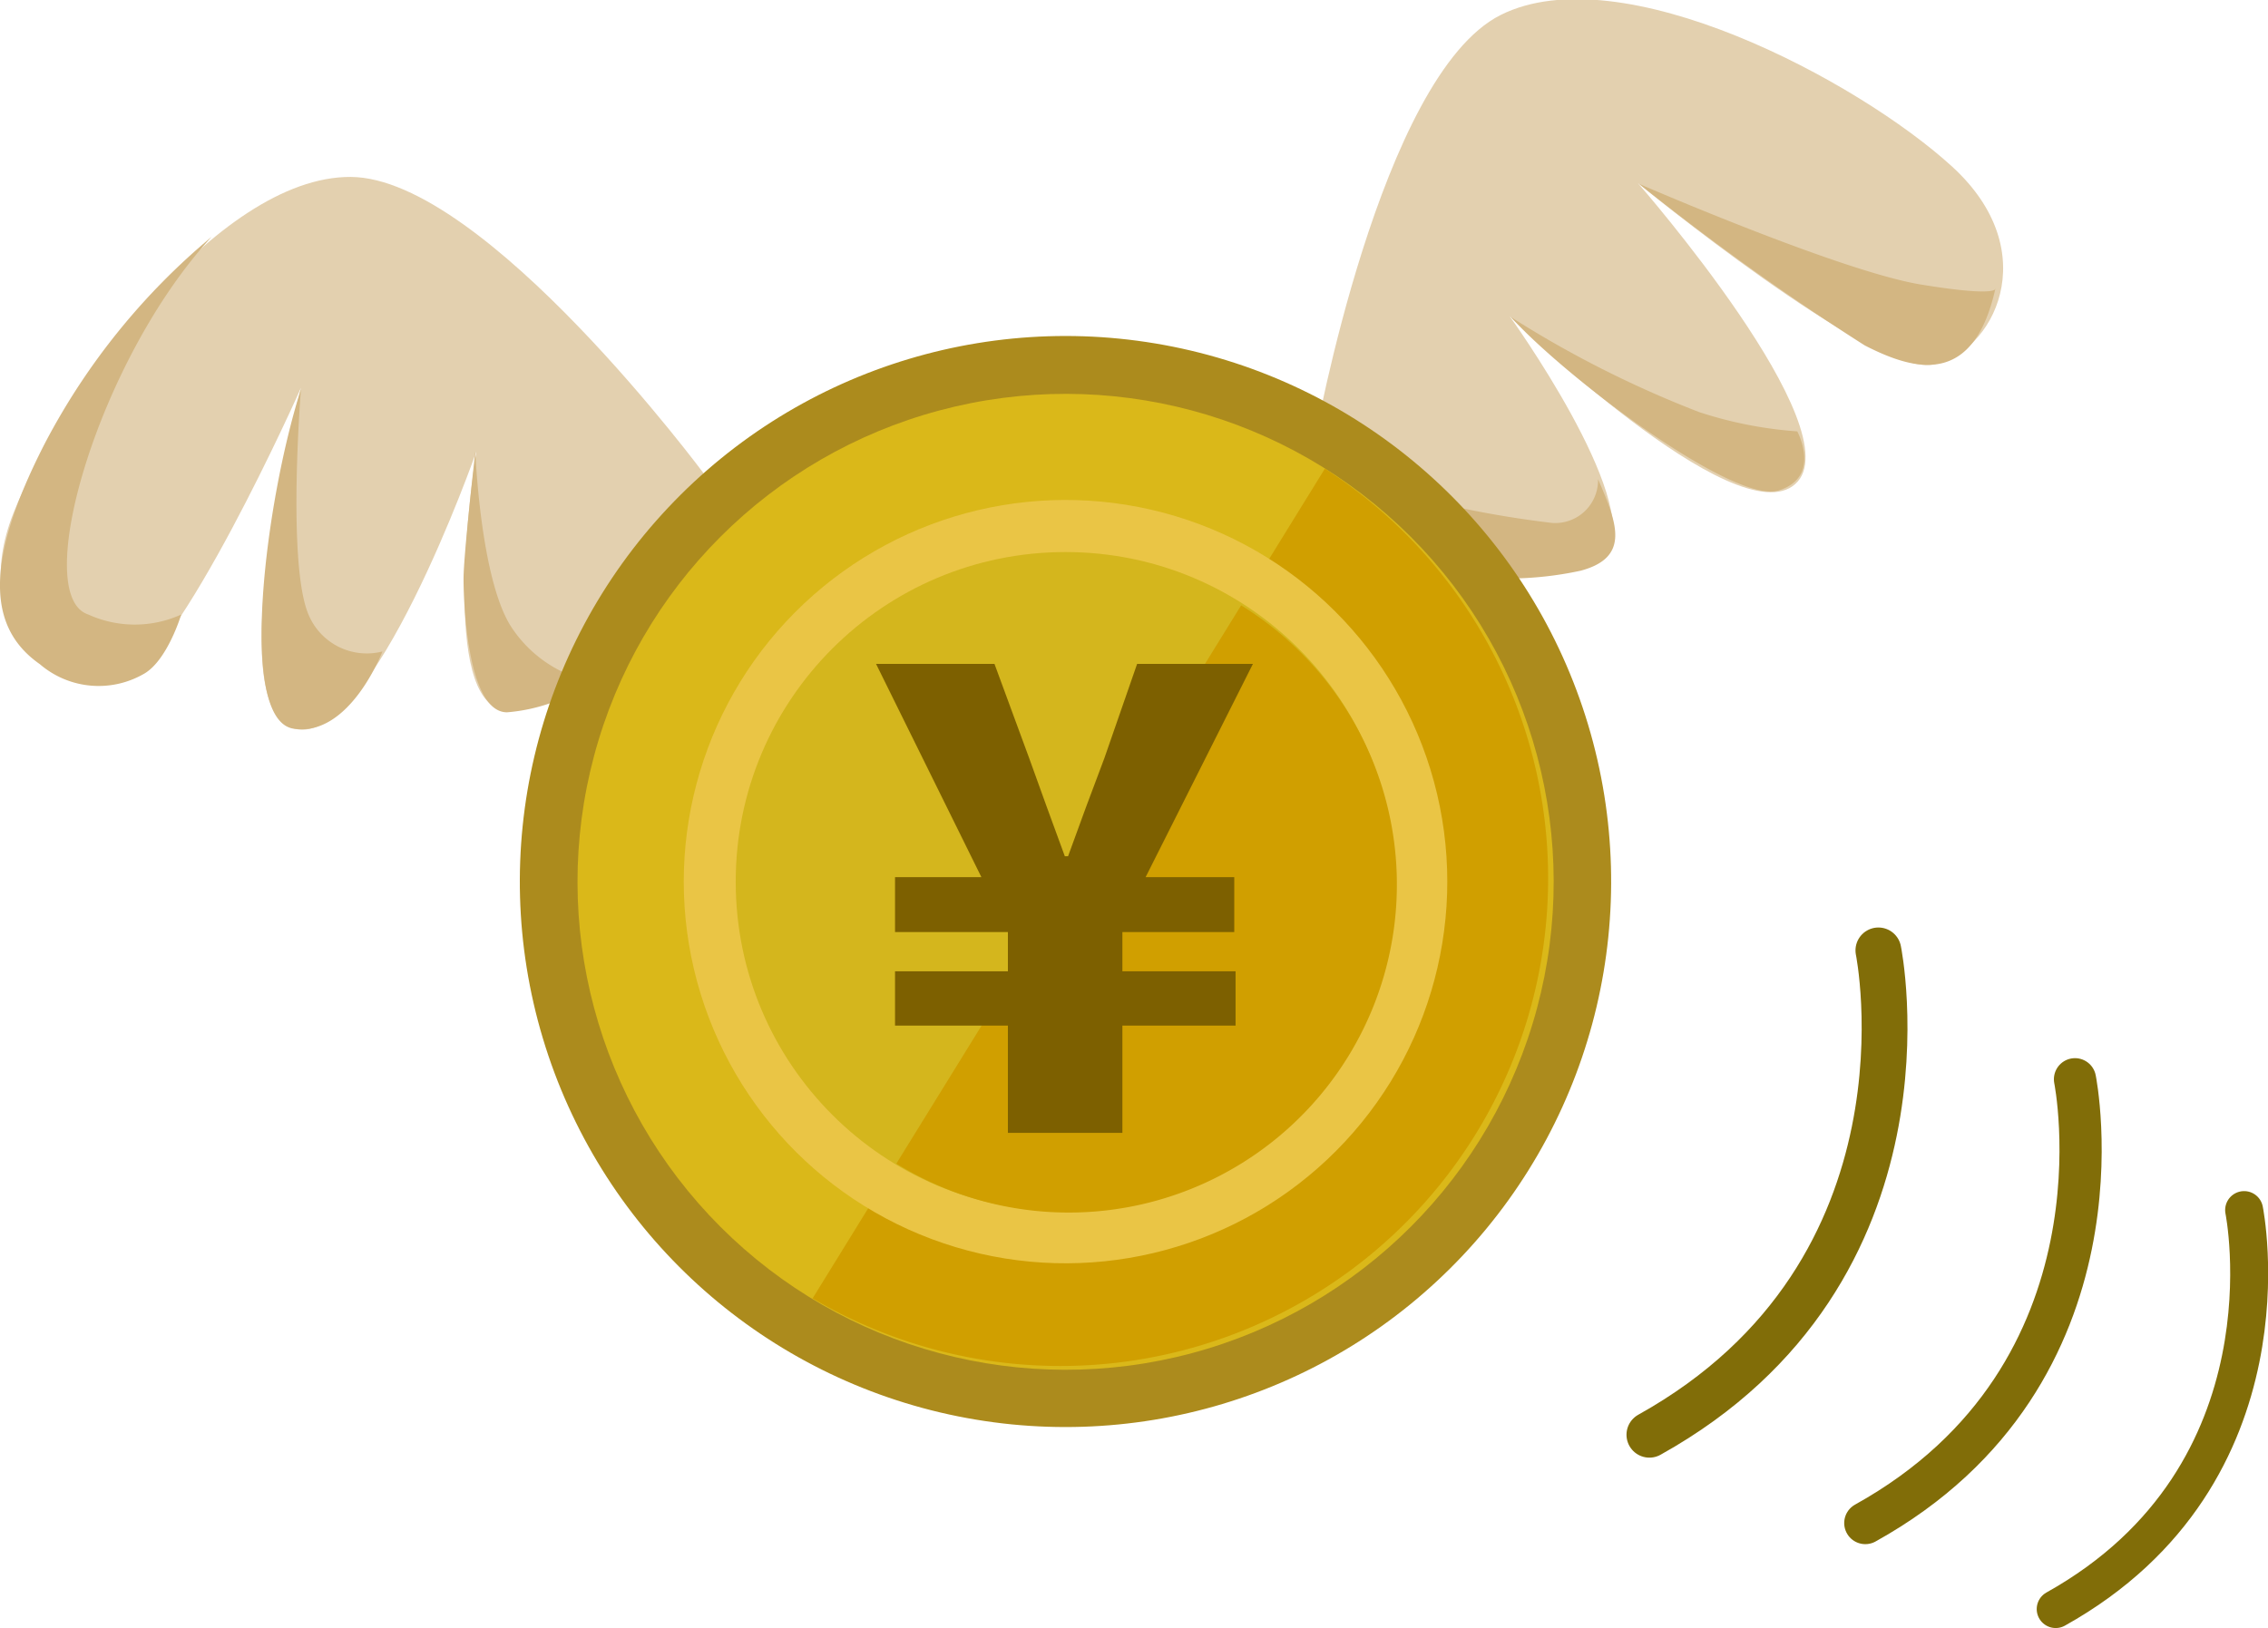
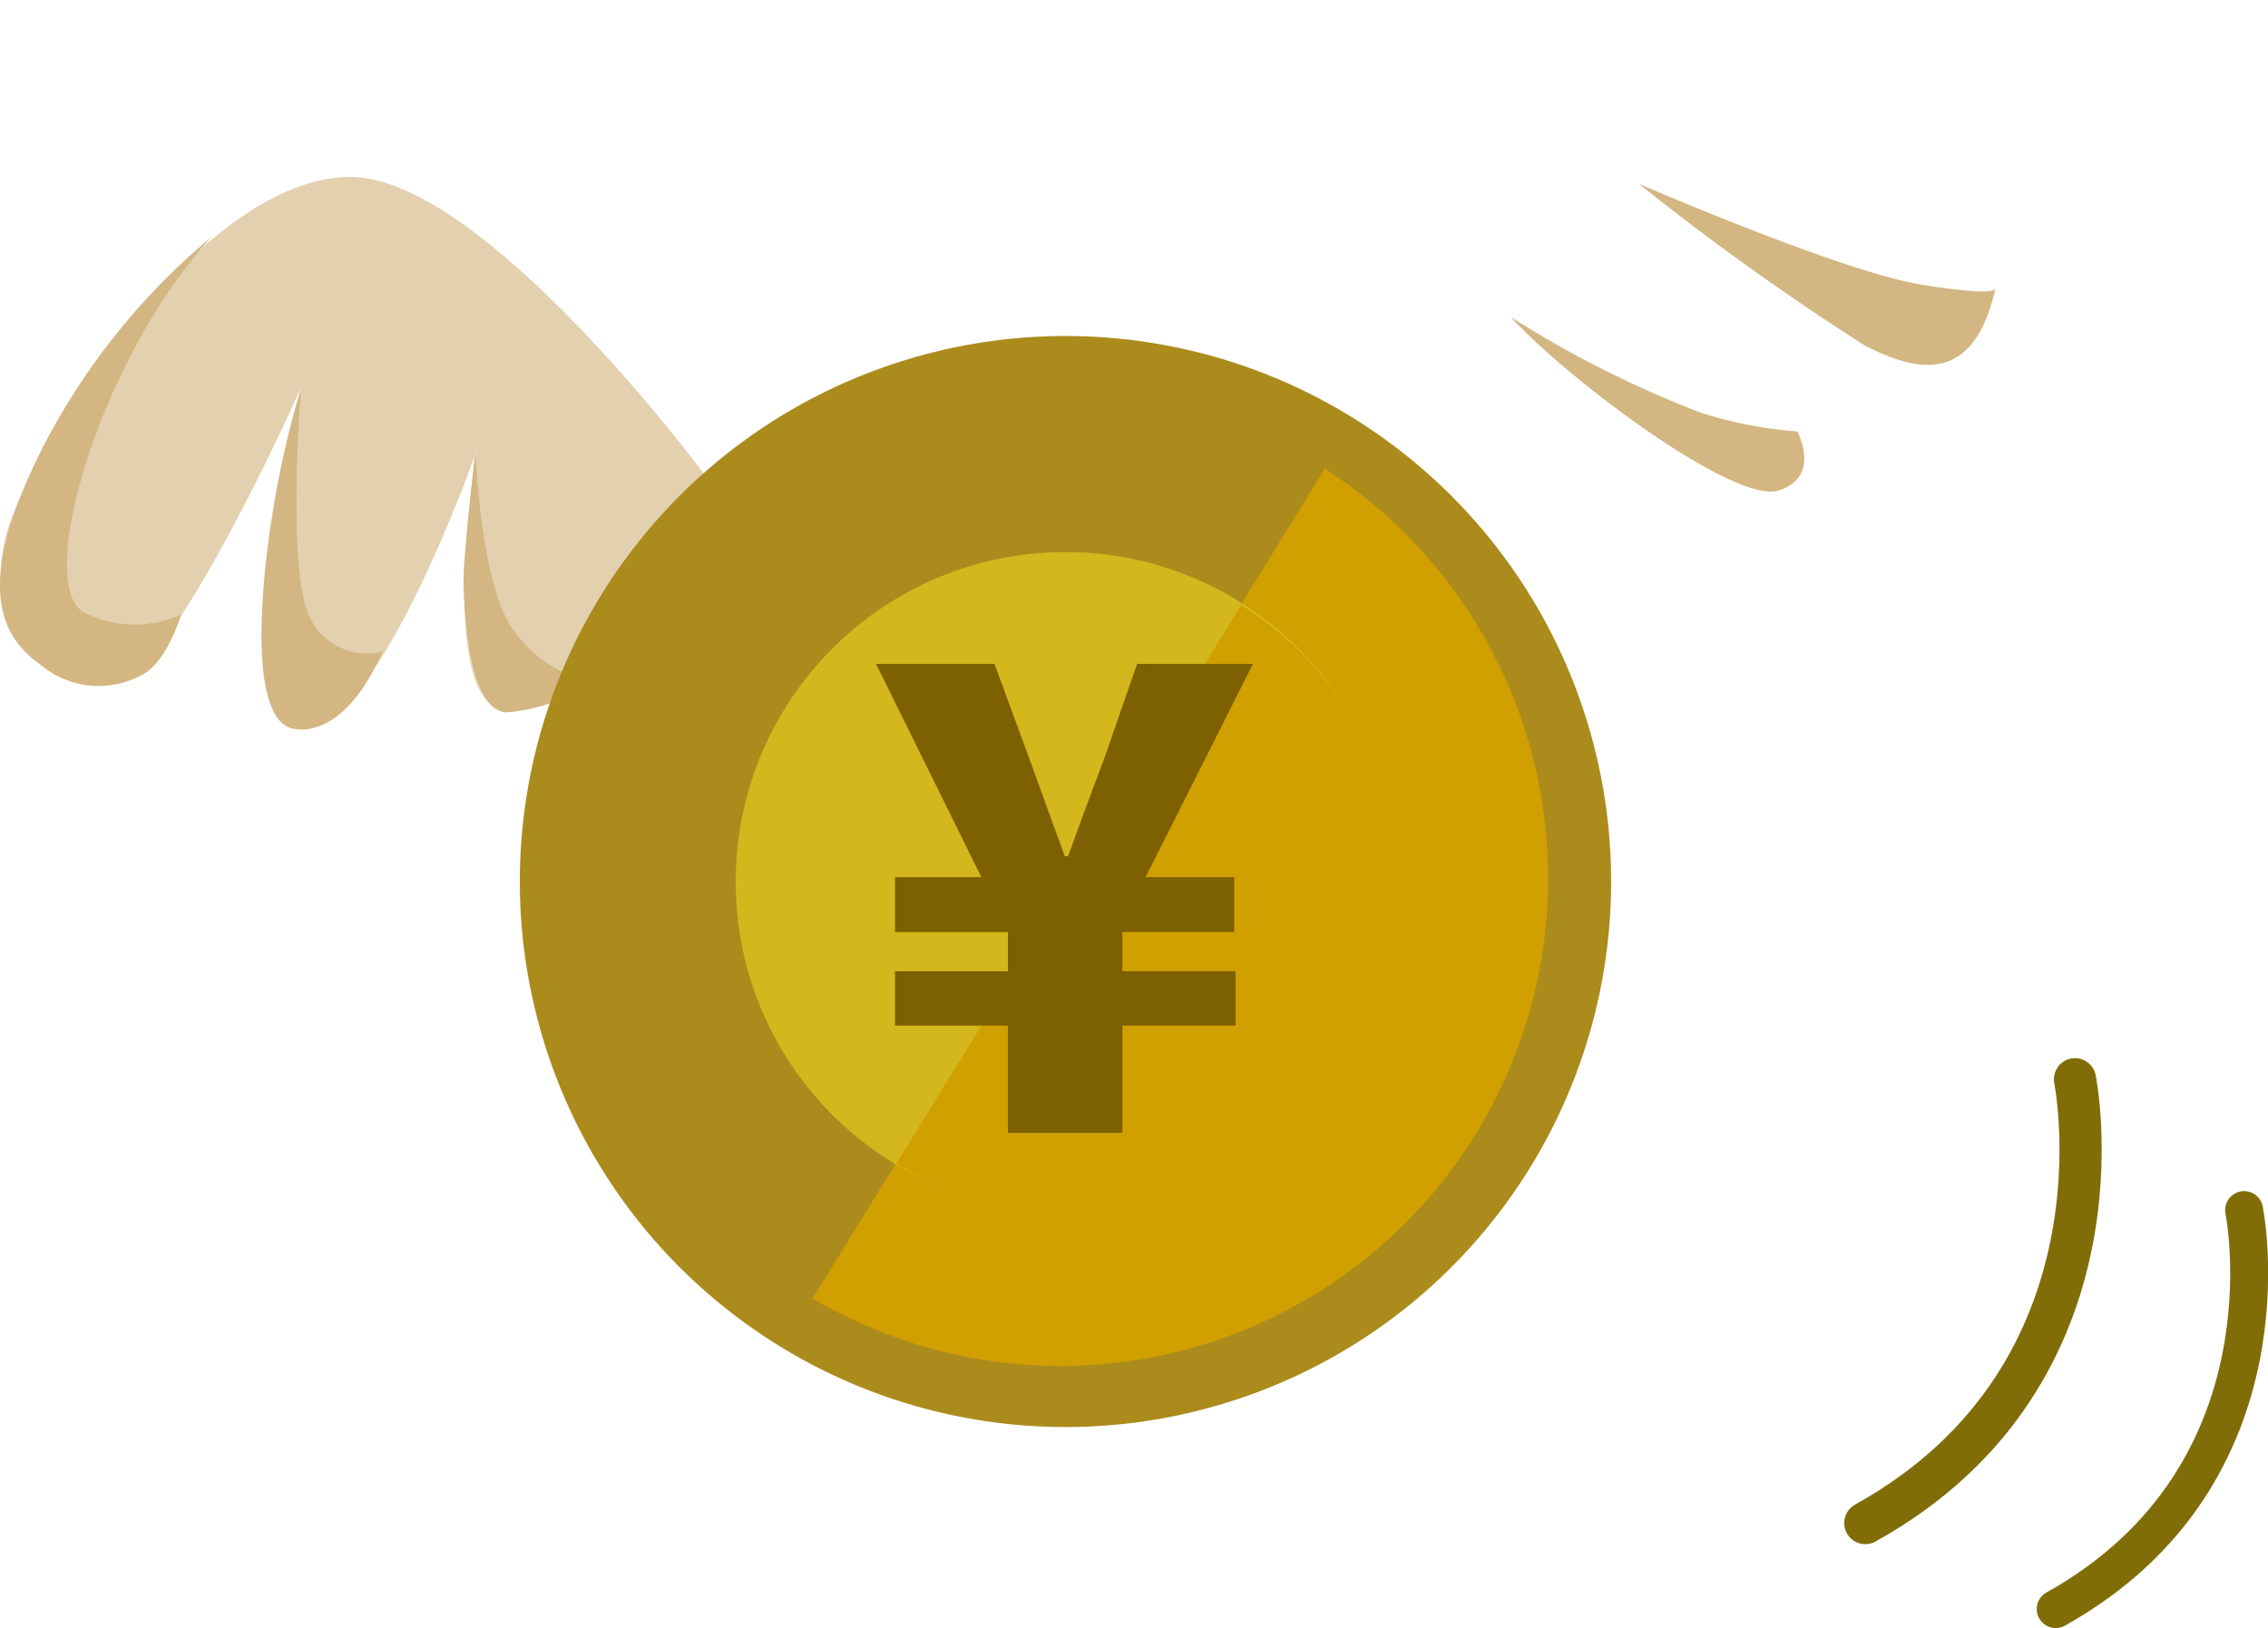
<svg xmlns="http://www.w3.org/2000/svg" viewBox="0 0 69.33 49.79">
  <defs>
    <style>.cls-1{fill:#e3d0af;}.cls-2{fill:#d3b682;}.cls-3{fill:#ac8b1d;}.cls-4{fill:#dab819;}.cls-5{fill:#d09f00;}.cls-6{fill:#eac545;}.cls-7{fill:#d4b61d;}.cls-8{fill:#7d6000;}.cls-10,.cls-11,.cls-9{fill:none;stroke:#816d08;stroke-linecap:round;stroke-linejoin:round;}.cls-9{stroke-width:1.4px;}.cls-10{stroke-width:1.29px;}.cls-11{stroke-width:1.16px;}</style>
  </defs>
  <title>icon_hasan</title>
  <g id="レイヤー_2" data-name="レイヤー 2">
    <g id="フッター">
      <path class="cls-1" d="M21.56,14.54S14.82,5.43,10.72,5.41,1.84,12.08.41,15.69s1.42,5.69,3.22,5.17,5.57-9,5.57-9S6.63,21.64,9,22.28s5.56-8.47,5.56-8.47-1.09,6.75.52,7.78S21.6,17.75,22,17.37,21.56,14.54,21.56,14.54Z" />
      <path class="cls-2" d="M14.53,13.81s.15,3.85,1.08,5.33a3.89,3.89,0,0,0,2.49,1.71,5.32,5.32,0,0,1-2.6.93c-1.21,0-1.33-3.34-1.33-4.08S14.53,13.81,14.53,13.81Z" />
-       <path class="cls-1" d="M40.19,13.46s2-11.15,5.68-13,10.92,2,13.8,4.63,1.24,5.73-.6,6.06-9-5.55-9-5.55,6.62,7.58,4.81,9.2-8.73-5.13-8.73-5.13,4,5.56,3,7.2-7.58-.54-8.07-.72S40.19,13.46,40.19,13.46Z" />
      <path class="cls-2" d="M61,8.81s.17.29-2.28-.11S50.1,5.62,50.1,5.62A78.22,78.22,0,0,0,57,10.56C58.59,11.38,60.34,11.79,61,8.81Z" />
      <path class="cls-2" d="M46.18,9.69a32.58,32.58,0,0,0,5.76,2.91,12.41,12.41,0,0,0,3,.59s.76,1.4-.58,1.81S47.94,11.62,46.18,9.69Z" />
-       <path class="cls-2" d="M43.59,15.29a31.81,31.81,0,0,0,3.86.7,1.31,1.31,0,0,0,1.4-1.34c.58,1.34,1,2.39-.53,2.8a10.56,10.56,0,0,1-3.44.17Z" />
      <circle class="cls-3" cx="32.57" cy="26.96" r="16.68" transform="translate(-1.15 52.46) rotate(-76.72)" />
-       <circle class="cls-4" cx="32.57" cy="26.96" r="14.92" transform="translate(-9.52 30.93) rotate(-45)" />
      <path class="cls-5" d="M40.5,14.33,24.84,39.7A14.91,14.91,0,0,0,40.5,14.33Z" />
-       <circle class="cls-6" cx="32.57" cy="26.96" r="11.67" transform="translate(-5.32 8.2) rotate(-13.28)" />
      <circle class="cls-7" cx="32.57" cy="26.96" r="10.08" />
      <path class="cls-5" d="M37.94,18.51,27.4,35.58A10,10,0,0,0,37.94,18.51Z" />
      <path class="cls-8" d="M30.81,31.36H27.36V29.7h3.45V28.5H27.36V26.82H30L26.78,20.3H30.4l1.06,2.88c.36,1,.72,2,1.09,3h.1c.36-1,.73-2,1.11-3l1-2.88h3.54l-3.28,6.52h2.71V28.5H34.31v1.2h3.46v1.66H34.31v3.28h-3.5Z" />
-       <path class="cls-9" d="M57.42,29.06s2,9.8-7,14.81" />
      <path class="cls-10" d="M63.43,33s1.82,9-6.41,13.57" />
      <path class="cls-11" d="M68.6,37s1.64,8.07-5.76,12.2" />
      <path class="cls-2" d="M9.2,11.9s-.43,5.33.23,6.89a1.93,1.93,0,0,0,2.26,1.13s-1,2.63-2.72,2.36S8.12,15.28,9.2,11.9Z" />
      <path class="cls-2" d="M6.47,7.24a20.7,20.7,0,0,0-5.09,6.3c-2.06,4-1.56,5.79-.16,6.77a2.76,2.76,0,0,0,3.15.31c.74-.39,1.17-1.83,1.17-1.83a3.43,3.43,0,0,1-2.84,0C.91,18.21,3,11,6.47,7.24Z" />
    </g>
  </g>
</svg>